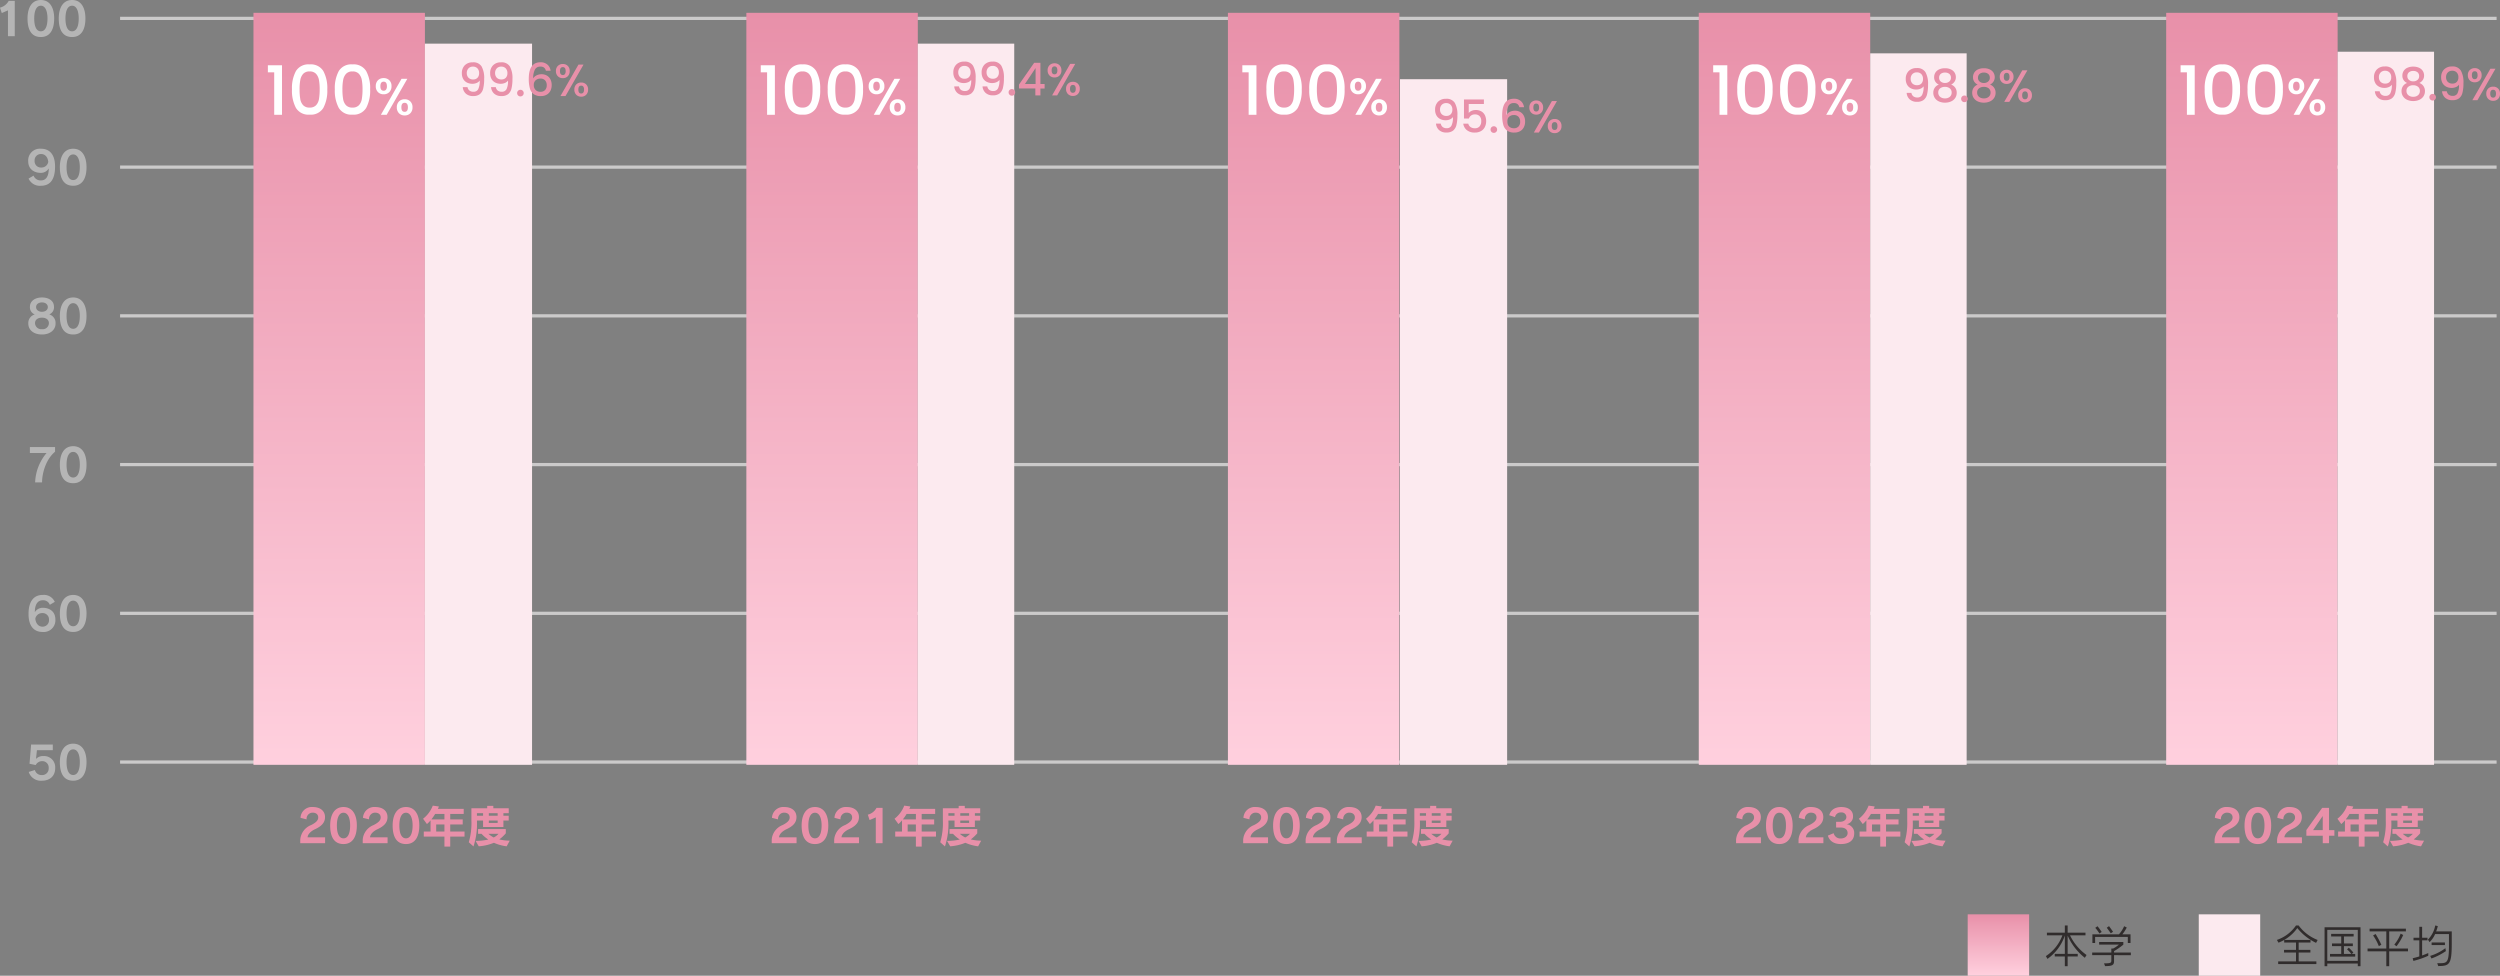
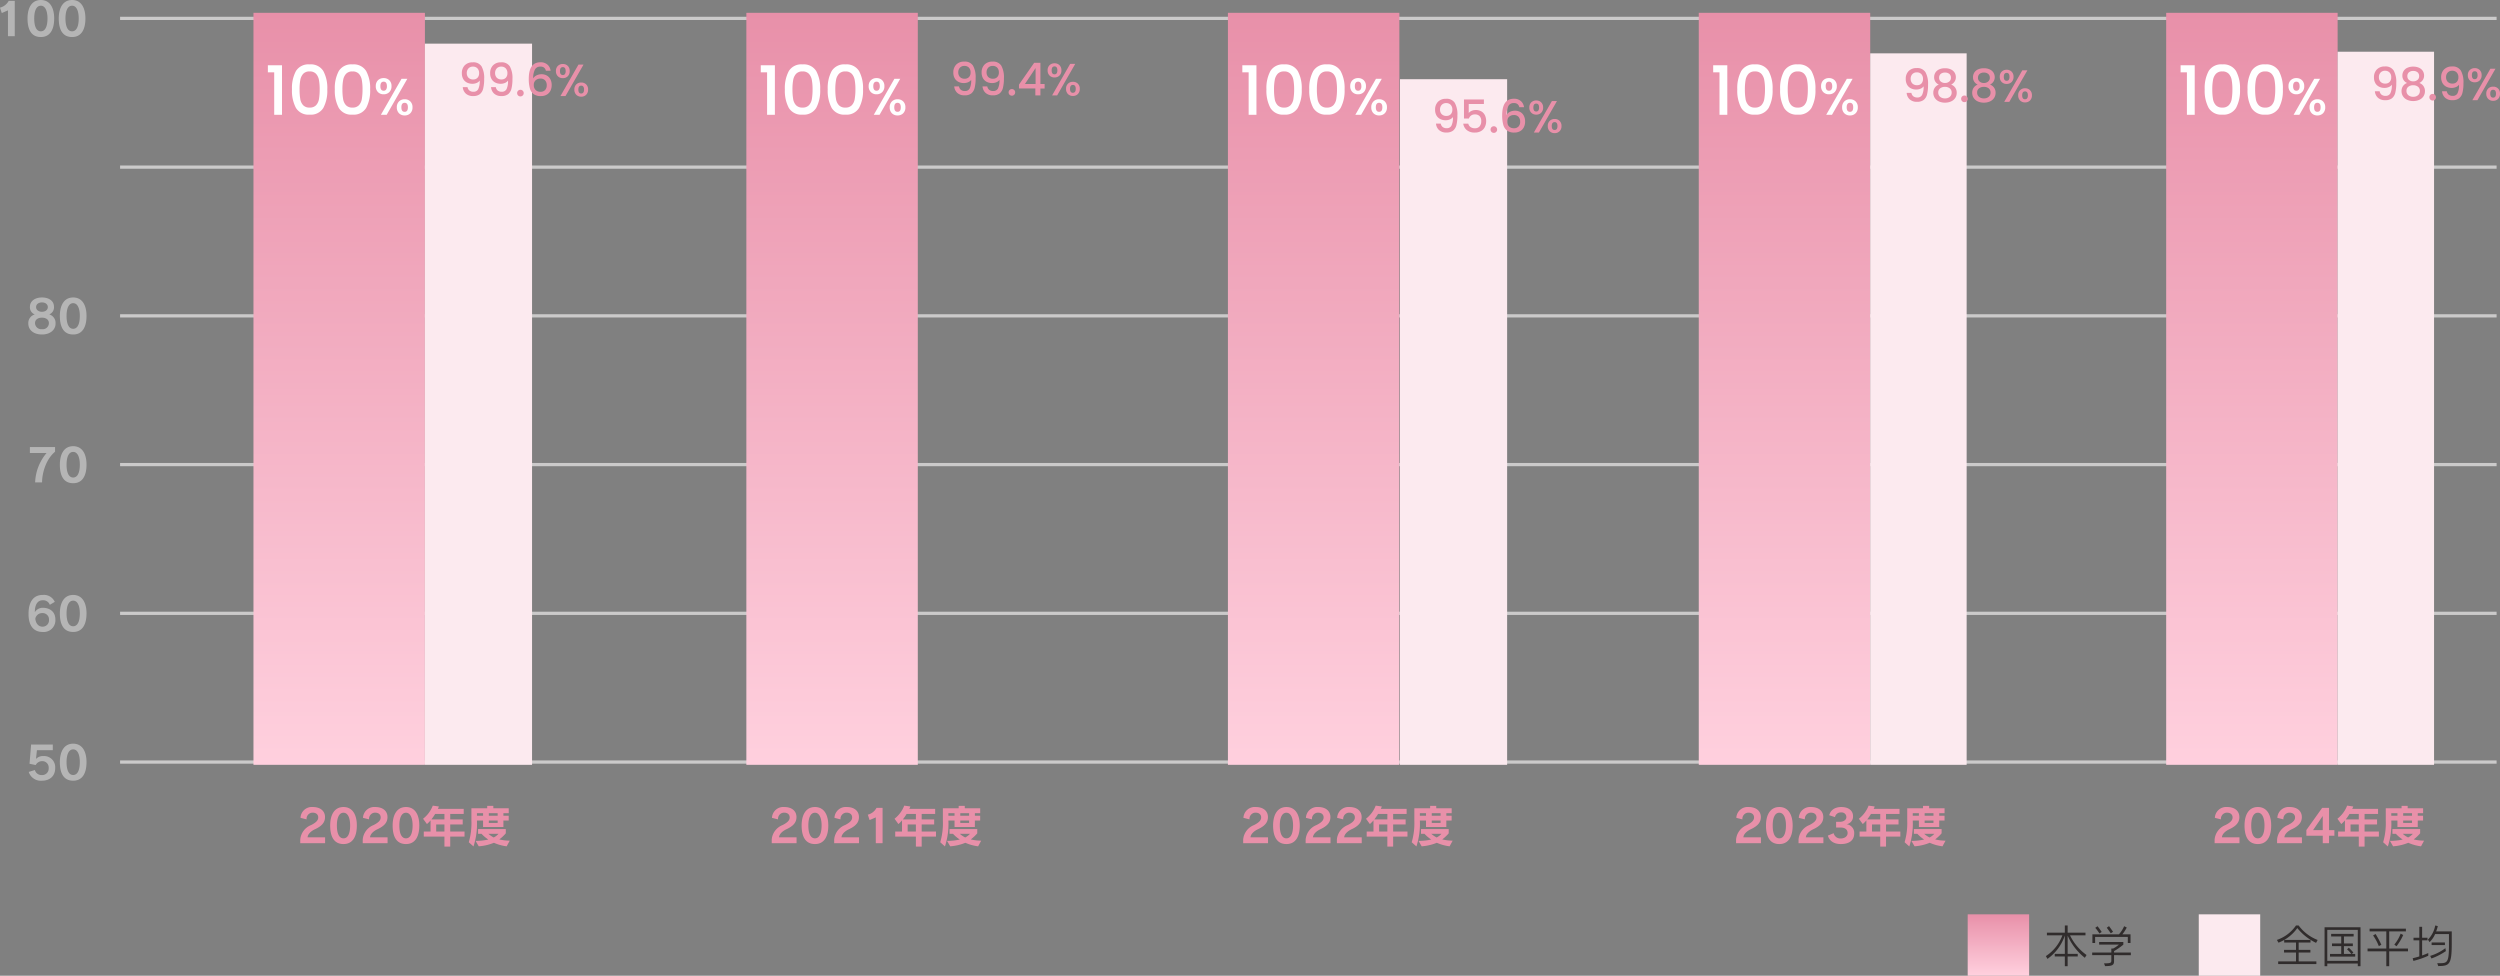
<svg xmlns="http://www.w3.org/2000/svg" width="773.192" height="301.78" viewBox="0 0 773.192 301.78">
  <rect x="0" y="0" width="773.192" height="301.78" fill="#808080" stroke="none" />
  <defs>
    <linearGradient id="linear-gradient" x1="0.5" x2="0.5" y2="1" gradientUnits="objectBoundingBox">
      <stop offset="0" stop-color="#e890a9" />
      <stop offset="1" stop-color="#ffd0de" />
    </linearGradient>
  </defs>
  <g id="グループ_8561" data-name="グループ 8561" transform="translate(-314.862 -3563.837)">
    <path id="パス_11804" data-name="パス 11804" d="M13.3-2.422a15.82,15.82,0,0,1-5.124-6.09h4.788v-.812H7.448V-11.55H6.58v2.226H1.036v.812H5.824A12.909,12.909,0,0,1,.714-2.086l.49.868A14.448,14.448,0,0,0,6.58-8.456v5.684H3.458v.812H6.58V1.05h.868V-1.96H10.57v-.812H7.448v-5.67a17.639,17.639,0,0,0,5.32,6.888ZM21.49-9.6s-.35-.518-1.246-1.75l-.7.5c.9,1.19,1.246,1.722,1.246,1.722Zm-3.514.056a19.79,19.79,0,0,0-1.288-1.778l-.7.5a12.905,12.905,0,0,1,1.288,1.75Zm8.918,3.416V-8.82h-2.52a12.456,12.456,0,0,0,1.358-2.1l-.812-.406a9.446,9.446,0,0,1-1.6,2.506H15.106v2.688h.84V-8.008H26.054v1.876Zm.1,3.766v-.812H21.8v-.448a20.216,20.216,0,0,0,2.87-2V-6.44h-7.49v.812h6.1a8.022,8.022,0,0,1-1.75,1.2h-.574v1.246H15.036v.812h5.922v1.54c0,.826-.1.994-2.254.994l.322.854c2.212,0,2.772-.322,2.772-1.5v-1.89Z" transform="translate(946.889 3861.617)" fill="#302c2c" />
    <path id="パス_11802" data-name="パス 11802" d="M8.806,0V-1.806H3.388C3.416-2.758,4.4-3.724,5.7-4.326c2.226-1.036,3.08-2.2,3.08-3.752,0-1.806-1.358-3.108-3.78-3.108A3.5,3.5,0,0,0,1.2-7.84l1.876.476A1.9,1.9,0,0,1,4.9-9.45c1.148,0,1.778.588,1.778,1.5,0,.8-.56,1.526-2.226,2.352A5.3,5.3,0,0,0,1.12-1.134V0ZM18.62-5.474c0-3.276-1.288-5.712-4.13-5.712s-4.116,2.478-4.116,5.712c0,3.57,1.26,5.74,4.116,5.74S18.62-2.044,18.62-5.474Zm-2.072,0c0,2.464-.7,3.976-2.058,3.976S12.446-3.01,12.446-5.474c0-2.352.672-3.948,2.044-3.948S16.548-7.784,16.548-5.474ZM28.126,0V-1.806H22.708c.028-.952,1.008-1.918,2.31-2.52,2.226-1.036,3.08-2.2,3.08-3.752,0-1.806-1.358-3.108-3.78-3.108A3.5,3.5,0,0,0,20.524-7.84l1.876.476A1.9,1.9,0,0,1,24.22-9.45c1.148,0,1.778.588,1.778,1.5,0,.8-.56,1.526-2.226,2.352A5.3,5.3,0,0,0,20.44-1.134V0ZM37.94-5.474c0-3.276-1.288-5.712-4.13-5.712s-4.116,2.478-4.116,5.712c0,3.57,1.26,5.74,4.116,5.74S37.94-2.044,37.94-5.474Zm-2.072,0c0,2.464-.7,3.976-2.058,3.976S31.766-3.01,31.766-5.474c0-2.352.672-3.948,2.044-3.948S35.868-7.784,35.868-5.474Zm16.058,3.43V-3.612H47.5V-5.8h3.864V-7.364H47.5V-9.058h4.172v-1.568H43.68A4.822,4.822,0,0,0,44-11.354l-1.89-.266A9.379,9.379,0,0,1,39.1-7.56l1.2,1.638a8.6,8.6,0,0,0,1.12-1.134v3.444h-2.1v1.568H45.71V1.05H47.5V-2.044ZM45.71-7.364H41.678A13.954,13.954,0,0,0,42.84-9.058h2.87Zm0,3.752H43.162V-5.8H45.71ZM65.6-9.268v-1.54H60.83v-.742H58.94v.742H54.054V-7a20.926,20.926,0,0,1-.812,6.706l1.456,1.3a22.51,22.51,0,0,0,1.064-8.022h1.9V-5h6.286V-7.014H65.59v-1.47H63.952v-.784Zm.308,8.484a13.412,13.412,0,0,1-3.22-.392,12.483,12.483,0,0,0,2-1.876V-4.368H56.112V-2.9H57.19a10.825,10.825,0,0,0,2.1,1.764,17.3,17.3,0,0,1-3.948.42l.98,1.68a15.226,15.226,0,0,0,4.69-1.092A13.9,13.9,0,0,0,64.96.966Zm-3.738-7.7h-2.73v-.784h2.73Zm-4.508,0h-1.9v-.784h1.9Zm4.508,2.226h-2.73v-.756h2.73ZM62.44-2.9a5.407,5.407,0,0,1-1.47,1.134A7.667,7.667,0,0,1,59.3-2.9Z" transform="translate(406.604 3824.617)" fill="#e890a9" />
    <g id="グループ_8449" data-name="グループ 8449" transform="translate(323 3793.023)">
      <rect id="長方形_17844" data-name="長方形 17844" width="735" height="1" transform="translate(29 6)" fill="#cbcaca" />
      <path id="パス_11810" data-name="パス 11810" d="M8.932-3.626A3.453,3.453,0,0,0,5.208-7.35a2.834,2.834,0,0,0-2.184.868L3-6.5l.28-2.674H8.19v-1.75H1.484L.994-4.97l1.918.392a2.206,2.206,0,0,1,1.946-1.2A1.963,1.963,0,0,1,6.916-3.626,2.009,2.009,0,0,1,4.858-1.47,2.145,2.145,0,0,1,2.646-3.038l-1.9.588A3.92,3.92,0,0,0,4.844.266C7.182.266,8.932-1.092,8.932-3.626ZM18.62-5.474c0-3.276-1.288-5.712-4.13-5.712s-4.116,2.478-4.116,5.712c0,3.57,1.26,5.74,4.116,5.74S18.62-2.044,18.62-5.474Zm-2.072,0c0,2.464-.7,3.976-2.058,3.976S12.446-3.01,12.446-5.474c0-2.352.672-3.948,2.044-3.948S16.548-7.784,16.548-5.474Z" transform="translate(0 12)" fill="#b5b5b5" />
    </g>
    <g id="グループ_8448" data-name="グループ 8448" transform="translate(323 3747.023)">
      <rect id="長方形_17845" data-name="長方形 17845" width="735" height="1" transform="translate(29 6)" fill="#cbcaca" />
      <path id="パス_11809" data-name="パス 11809" d="M8.988-3.612c0-2.506-1.89-3.6-3.878-3.6A2.877,2.877,0,0,0,2.632-5.852C2.632-8.5,3.71-9.534,5.04-9.534a2.159,2.159,0,0,1,2.226,1.4l1.54-.91a3.683,3.683,0,0,0-3.752-2.142C2.52-11.186.686-9.478.686-5.278.686-1.4,2.492.266,5.012.266A3.624,3.624,0,0,0,8.988-3.612Zm-1.974.126A1.969,1.969,0,0,1,4.97-1.372c-1.12,0-2.044-.9-2.184-2.492a2.143,2.143,0,0,1,2.17-1.708A1.952,1.952,0,0,1,7.014-3.486ZM18.62-5.474c0-3.276-1.288-5.712-4.13-5.712s-4.116,2.478-4.116,5.712c0,3.57,1.26,5.74,4.116,5.74S18.62-2.044,18.62-5.474Zm-2.072,0c0,2.464-.7,3.976-2.058,3.976S12.446-3.01,12.446-5.474c0-2.352.672-3.948,2.044-3.948S16.548-7.784,16.548-5.474Z" transform="translate(0 12)" fill="#b5b5b5" />
    </g>
    <g id="グループ_8447" data-name="グループ 8447" transform="translate(323 3701.023)">
      <rect id="長方形_17846" data-name="長方形 17846" width="735" height="1" transform="translate(29 6)" fill="#cbcaca" />
      <path id="パス_11808" data-name="パス 11808" d="M8.89-9.478V-10.92H1.106v1.834H6.272A14.856,14.856,0,0,0,2.73.014H4.872C4.886-3.052,6.146-7.2,8.89-9.478Zm9.73,4c0-3.276-1.288-5.712-4.13-5.712s-4.116,2.478-4.116,5.712c0,3.57,1.26,5.74,4.116,5.74S18.62-2.044,18.62-5.474Zm-2.072,0c0,2.464-.7,3.976-2.058,3.976S12.446-3.01,12.446-5.474c0-2.352.672-3.948,2.044-3.948S16.548-7.784,16.548-5.474Z" transform="translate(0 12)" fill="#b5b5b5" />
    </g>
    <g id="グループ_8446" data-name="グループ 8446" transform="translate(323 3655.023)">
      <rect id="長方形_17847" data-name="長方形 17847" width="735" height="1" transform="translate(29 6)" fill="#cbcaca" />
      <path id="パス_11807" data-name="パス 11807" d="M9.044-3.108A2.752,2.752,0,0,0,7.1-5.95,2.341,2.341,0,0,0,8.554-8.344c0-1.764-1.54-2.842-3.724-2.842-2.128,0-3.71,1.12-3.71,2.842a2.35,2.35,0,0,0,1.5,2.408,2.746,2.746,0,0,0-2,2.828C.616-1.134,2.282.266,4.83.266,7.42.266,9.044-1.2,9.044-3.108ZM6.65-8.2c0,.868-.77,1.442-1.82,1.442-1.022,0-1.806-.574-1.806-1.442,0-.91.784-1.456,1.806-1.456C5.894-9.66,6.65-9.086,6.65-8.2Zm.336,4.97A1.917,1.917,0,0,1,4.844-1.372,1.953,1.953,0,0,1,2.688-3.234c0-1.036.854-1.708,2.156-1.708S6.986-4.27,6.986-3.234ZM18.62-5.474c0-3.276-1.288-5.712-4.13-5.712s-4.116,2.478-4.116,5.712c0,3.57,1.26,5.74,4.116,5.74S18.62-2.044,18.62-5.474Zm-2.072,0c0,2.464-.7,3.976-2.058,3.976S12.446-3.01,12.446-5.474c0-2.352.672-3.948,2.044-3.948S16.548-7.784,16.548-5.474Z" transform="translate(0 12)" fill="#b5b5b5" />
    </g>
    <g id="グループ_8445" data-name="グループ 8445" transform="translate(323 3609.023)">
      <rect id="長方形_17848" data-name="長方形 17848" width="735" height="1" transform="translate(29 6)" fill="#cbcaca" />
-       <path id="パス_11806" data-name="パス 11806" d="M8.89-5.67c0-3.878-1.806-5.516-4.326-5.516A3.624,3.624,0,0,0,.588-7.308c0,2.492,1.89,3.584,3.878,3.584A2.816,2.816,0,0,0,6.944-5.1c0,2.632-.966,3.71-2.408,3.71A2.314,2.314,0,0,1,2.24-2.87L.7-1.96A3.8,3.8,0,0,0,4.522.266C7.168.266,8.89-1.386,8.89-5.67ZM6.79-7.084A2.129,2.129,0,0,1,4.62-5.376,1.944,1.944,0,0,1,2.562-7.434,1.956,1.956,0,0,1,4.606-9.548C5.726-9.548,6.65-8.68,6.79-7.084Zm11.83,1.61c0-3.276-1.288-5.712-4.13-5.712s-4.116,2.478-4.116,5.712c0,3.57,1.26,5.74,4.116,5.74S18.62-2.044,18.62-5.474Zm-2.072,0c0,2.464-.7,3.976-2.058,3.976S12.446-3.01,12.446-5.474c0-2.352.672-3.948,2.044-3.948S16.548-7.784,16.548-5.474Z" transform="translate(0 12)" fill="#b5b5b5" />
    </g>
    <g id="グループ_8444" data-name="グループ 8444" transform="translate(313 3563.023)">
      <rect id="長方形_17849" data-name="長方形 17849" width="735" height="1" transform="translate(39 6)" fill="#cbcaca" />
      <path id="パス_11805" data-name="パス 11805" d="M6.426,0V-10.92H4.55a4.194,4.194,0,0,1-2.688,2.1l.546,1.666L4.326-7.98V0ZM18.62-5.474c0-3.276-1.288-5.712-4.13-5.712s-4.116,2.478-4.116,5.712c0,3.57,1.26,5.74,4.116,5.74S18.62-2.044,18.62-5.474Zm-2.072,0c0,2.464-.7,3.976-2.058,3.976S12.446-3.01,12.446-5.474c0-2.352.672-3.948,2.044-3.948S16.548-7.784,16.548-5.474Zm11.732,0c0-3.276-1.288-5.712-4.13-5.712s-4.116,2.478-4.116,5.712c0,3.57,1.26,5.74,4.116,5.74S28.28-2.044,28.28-5.474Zm-2.072,0c0,2.464-.7,3.976-2.058,3.976S22.106-3.01,22.106-5.474c0-2.352.672-3.948,2.044-3.948S26.208-7.784,26.208-5.474Z" transform="translate(0 12)" fill="#b5b5b5" />
    </g>
    <path id="パス_11801" data-name="パス 11801" d="M8.806,0V-1.806H3.388C3.416-2.758,4.4-3.724,5.7-4.326c2.226-1.036,3.08-2.2,3.08-3.752,0-1.806-1.358-3.108-3.78-3.108A3.5,3.5,0,0,0,1.2-7.84l1.876.476A1.9,1.9,0,0,1,4.9-9.45c1.148,0,1.778.588,1.778,1.5,0,.8-.56,1.526-2.226,2.352A5.3,5.3,0,0,0,1.12-1.134V0ZM18.62-5.474c0-3.276-1.288-5.712-4.13-5.712s-4.116,2.478-4.116,5.712c0,3.57,1.26,5.74,4.116,5.74S18.62-2.044,18.62-5.474Zm-2.072,0c0,2.464-.7,3.976-2.058,3.976S12.446-3.01,12.446-5.474c0-2.352.672-3.948,2.044-3.948S16.548-7.784,16.548-5.474ZM28.126,0V-1.806H22.708c.028-.952,1.008-1.918,2.31-2.52,2.226-1.036,3.08-2.2,3.08-3.752,0-1.806-1.358-3.108-3.78-3.108A3.5,3.5,0,0,0,20.524-7.84l1.876.476A1.9,1.9,0,0,1,24.22-9.45c1.148,0,1.778.588,1.778,1.5,0,.8-.56,1.526-2.226,2.352A5.3,5.3,0,0,0,20.44-1.134V0Zm7.28,0V-10.92H33.53a4.194,4.194,0,0,1-2.688,2.1l.546,1.666,1.918-.826V0Zm16.52-2.044V-3.612H47.5V-5.8h3.864V-7.364H47.5V-9.058h4.172v-1.568H43.68A4.822,4.822,0,0,0,44-11.354l-1.89-.266A9.379,9.379,0,0,1,39.1-7.56l1.2,1.638a8.6,8.6,0,0,0,1.12-1.134v3.444h-2.1v1.568H45.71V1.05H47.5V-2.044ZM45.71-7.364H41.678A13.954,13.954,0,0,0,42.84-9.058h2.87Zm0,3.752H43.162V-5.8H45.71ZM65.6-9.268v-1.54H60.83v-.742H58.94v.742H54.054V-7a20.926,20.926,0,0,1-.812,6.706l1.456,1.3a22.51,22.51,0,0,0,1.064-8.022h1.9V-5h6.286V-7.014H65.59v-1.47H63.952v-.784Zm.308,8.484a13.412,13.412,0,0,1-3.22-.392,12.483,12.483,0,0,0,2-1.876V-4.368H56.112V-2.9H57.19a10.825,10.825,0,0,0,2.1,1.764,17.3,17.3,0,0,1-3.948.42l.98,1.68a15.226,15.226,0,0,0,4.69-1.092A13.9,13.9,0,0,0,64.96.966Zm-3.738-7.7h-2.73v-.784h2.73Zm-4.508,0h-1.9v-.784h1.9Zm4.508,2.226h-2.73v-.756h2.73ZM62.44-2.9a5.407,5.407,0,0,1-1.47,1.134A7.667,7.667,0,0,1,59.3-2.9Z" transform="translate(552.416 3824.617)" fill="#e890a9" />
    <path id="パス_11800" data-name="パス 11800" d="M8.806,0V-1.806H3.388C3.416-2.758,4.4-3.724,5.7-4.326c2.226-1.036,3.08-2.2,3.08-3.752,0-1.806-1.358-3.108-3.78-3.108A3.5,3.5,0,0,0,1.2-7.84l1.876.476A1.9,1.9,0,0,1,4.9-9.45c1.148,0,1.778.588,1.778,1.5,0,.8-.56,1.526-2.226,2.352A5.3,5.3,0,0,0,1.12-1.134V0ZM18.62-5.474c0-3.276-1.288-5.712-4.13-5.712s-4.116,2.478-4.116,5.712c0,3.57,1.26,5.74,4.116,5.74S18.62-2.044,18.62-5.474Zm-2.072,0c0,2.464-.7,3.976-2.058,3.976S12.446-3.01,12.446-5.474c0-2.352.672-3.948,2.044-3.948S16.548-7.784,16.548-5.474ZM28.126,0V-1.806H22.708c.028-.952,1.008-1.918,2.31-2.52,2.226-1.036,3.08-2.2,3.08-3.752,0-1.806-1.358-3.108-3.78-3.108A3.5,3.5,0,0,0,20.524-7.84l1.876.476A1.9,1.9,0,0,1,24.22-9.45c1.148,0,1.778.588,1.778,1.5,0,.8-.56,1.526-2.226,2.352A5.3,5.3,0,0,0,20.44-1.134V0Zm9.66,0V-1.806H32.368c.028-.952,1.008-1.918,2.31-2.52,2.226-1.036,3.08-2.2,3.08-3.752,0-1.806-1.358-3.108-3.78-3.108A3.5,3.5,0,0,0,30.184-7.84l1.876.476A1.9,1.9,0,0,1,33.88-9.45c1.148,0,1.778.588,1.778,1.5,0,.8-.56,1.526-2.226,2.352A5.3,5.3,0,0,0,30.1-1.134V0Zm14.14-2.044V-3.612H47.5V-5.8h3.864V-7.364H47.5V-9.058h4.172v-1.568H43.68A4.822,4.822,0,0,0,44-11.354l-1.89-.266A9.379,9.379,0,0,1,39.1-7.56l1.2,1.638a8.6,8.6,0,0,0,1.12-1.134v3.444h-2.1v1.568H45.71V1.05H47.5V-2.044ZM45.71-7.364H41.678A13.954,13.954,0,0,0,42.84-9.058h2.87Zm0,3.752H43.162V-5.8H45.71ZM65.6-9.268v-1.54H60.83v-.742H58.94v.742H54.054V-7a20.926,20.926,0,0,1-.812,6.706l1.456,1.3a22.51,22.51,0,0,0,1.064-8.022h1.9V-5h6.286V-7.014H65.59v-1.47H63.952v-.784Zm.308,8.484a13.412,13.412,0,0,1-3.22-.392,12.483,12.483,0,0,0,2-1.876V-4.368H56.112V-2.9H57.19a10.825,10.825,0,0,0,2.1,1.764,17.3,17.3,0,0,1-3.948.42l.98,1.68a15.226,15.226,0,0,0,4.69-1.092A13.9,13.9,0,0,0,64.96.966Zm-3.738-7.7h-2.73v-.784h2.73Zm-4.508,0h-1.9v-.784h1.9Zm4.508,2.226h-2.73v-.756h2.73ZM62.44-2.9a5.407,5.407,0,0,1-1.47,1.134A7.667,7.667,0,0,1,59.3-2.9Z" transform="translate(698.229 3824.617)" fill="#e890a9" />
    <path id="パス_11799" data-name="パス 11799" d="M8.806,0V-1.806H3.388C3.416-2.758,4.4-3.724,5.7-4.326c2.226-1.036,3.08-2.2,3.08-3.752,0-1.806-1.358-3.108-3.78-3.108A3.5,3.5,0,0,0,1.2-7.84l1.876.476A1.9,1.9,0,0,1,4.9-9.45c1.148,0,1.778.588,1.778,1.5,0,.8-.56,1.526-2.226,2.352A5.3,5.3,0,0,0,1.12-1.134V0ZM18.62-5.474c0-3.276-1.288-5.712-4.13-5.712s-4.116,2.478-4.116,5.712c0,3.57,1.26,5.74,4.116,5.74S18.62-2.044,18.62-5.474Zm-2.072,0c0,2.464-.7,3.976-2.058,3.976S12.446-3.01,12.446-5.474c0-2.352.672-3.948,2.044-3.948S16.548-7.784,16.548-5.474ZM28.126,0V-1.806H22.708c.028-.952,1.008-1.918,2.31-2.52,2.226-1.036,3.08-2.2,3.08-3.752,0-1.806-1.358-3.108-3.78-3.108A3.5,3.5,0,0,0,20.524-7.84l1.876.476A1.9,1.9,0,0,1,24.22-9.45c1.148,0,1.778.588,1.778,1.5,0,.8-.56,1.526-2.226,2.352A5.3,5.3,0,0,0,20.44-1.134V0ZM37.66-3.038a2.716,2.716,0,0,0-2.366-2.828,2.419,2.419,0,0,0,2-2.506c0-1.68-1.372-2.814-3.612-2.814s-3.43,1.176-3.738,2.548l1.778.574a1.76,1.76,0,0,1,1.89-1.442,1.438,1.438,0,0,1,1.624,1.414c0,.9-.9,1.484-2,1.484H32.06v1.764h1.372c1.428,0,2.184.658,2.184,1.736,0,1.008-.98,1.652-2.128,1.652A2.128,2.128,0,0,1,31.3-3.094l-1.792.742c.462,1.6,1.806,2.618,4,2.618C36.288.266,37.66-1.008,37.66-3.038Zm14.266.994V-3.612H47.5V-5.8h3.864V-7.364H47.5V-9.058h4.172v-1.568H43.68A4.822,4.822,0,0,0,44-11.354l-1.89-.266A9.379,9.379,0,0,1,39.1-7.56l1.2,1.638a8.6,8.6,0,0,0,1.12-1.134v3.444h-2.1v1.568H45.71V1.05H47.5V-2.044ZM45.71-7.364H41.678A13.954,13.954,0,0,0,42.84-9.058h2.87Zm0,3.752H43.162V-5.8H45.71ZM65.6-9.268v-1.54H60.83v-.742H58.94v.742H54.054V-7a20.926,20.926,0,0,1-.812,6.706l1.456,1.3a22.51,22.51,0,0,0,1.064-8.022h1.9V-5h6.286V-7.014H65.59v-1.47H63.952v-.784Zm.308,8.484a13.412,13.412,0,0,1-3.22-.392,12.483,12.483,0,0,0,2-1.876V-4.368H56.112V-2.9H57.19a10.825,10.825,0,0,0,2.1,1.764,17.3,17.3,0,0,1-3.948.42l.98,1.68a15.226,15.226,0,0,0,4.69-1.092A13.9,13.9,0,0,0,64.96.966Zm-3.738-7.7h-2.73v-.784h2.73Zm-4.508,0h-1.9v-.784h1.9Zm4.508,2.226h-2.73v-.756h2.73ZM62.44-2.9a5.407,5.407,0,0,1-1.47,1.134A7.667,7.667,0,0,1,59.3-2.9Z" transform="translate(850.669 3824.617)" fill="#e890a9" />
    <path id="パス_11798" data-name="パス 11798" d="M8.806,0V-1.806H3.388C3.416-2.758,4.4-3.724,5.7-4.326c2.226-1.036,3.08-2.2,3.08-3.752,0-1.806-1.358-3.108-3.78-3.108A3.5,3.5,0,0,0,1.2-7.84l1.876.476A1.9,1.9,0,0,1,4.9-9.45c1.148,0,1.778.588,1.778,1.5,0,.8-.56,1.526-2.226,2.352A5.3,5.3,0,0,0,1.12-1.134V0ZM18.62-5.474c0-3.276-1.288-5.712-4.13-5.712s-4.116,2.478-4.116,5.712c0,3.57,1.26,5.74,4.116,5.74S18.62-2.044,18.62-5.474Zm-2.072,0c0,2.464-.7,3.976-2.058,3.976S12.446-3.01,12.446-5.474c0-2.352.672-3.948,2.044-3.948S16.548-7.784,16.548-5.474ZM28.126,0V-1.806H22.708c.028-.952,1.008-1.918,2.31-2.52,2.226-1.036,3.08-2.2,3.08-3.752,0-1.806-1.358-3.108-3.78-3.108A3.5,3.5,0,0,0,20.524-7.84l1.876.476A1.9,1.9,0,0,1,24.22-9.45c1.148,0,1.778.588,1.778,1.5,0,.8-.56,1.526-2.226,2.352A5.3,5.3,0,0,0,20.44-1.134V0ZM38.164-2.3V-4.032H36.512V-10.92H34.384L29.5-4.074V-2.3h5.068V0h1.946V-2.3Zm-3.6-1.736h-3l3-4.382Zm17.36,1.988V-3.612H47.5V-5.8h3.864V-7.364H47.5V-9.058h4.172v-1.568H43.68A4.822,4.822,0,0,0,44-11.354l-1.89-.266A9.379,9.379,0,0,1,39.1-7.56l1.2,1.638a8.6,8.6,0,0,0,1.12-1.134v3.444h-2.1v1.568H45.71V1.05H47.5V-2.044ZM45.71-7.364H41.678A13.954,13.954,0,0,0,42.84-9.058h2.87Zm0,3.752H43.162V-5.8H45.71ZM65.6-9.268v-1.54H60.83v-.742H58.94v.742H54.054V-7a20.926,20.926,0,0,1-.812,6.706l1.456,1.3a22.51,22.51,0,0,0,1.064-8.022h1.9V-5h6.286V-7.014H65.59v-1.47H63.952v-.784Zm.308,8.484a13.412,13.412,0,0,1-3.22-.392,12.483,12.483,0,0,0,2-1.876V-4.368H56.112V-2.9H57.19a10.825,10.825,0,0,0,2.1,1.764,17.3,17.3,0,0,1-3.948.42l.98,1.68a15.226,15.226,0,0,0,4.69-1.092A13.9,13.9,0,0,0,64.96.966Zm-3.738-7.7h-2.73v-.784h2.73Zm-4.508,0h-1.9v-.784h1.9Zm4.508,2.226h-2.73v-.756h2.73ZM62.44-2.9a5.407,5.407,0,0,1-1.47,1.134A7.667,7.667,0,0,1,59.3-2.9Z" transform="translate(998.669 3824.617)" fill="#e890a9" />
    <path id="パス_11803" data-name="パス 11803" d="M13.3-7.07a13.318,13.318,0,0,1-5.88-4.48H6.608A11.755,11.755,0,0,1,.7-7.084l.49.854a12.821,12.821,0,0,0,5.824-4.522,16.571,16.571,0,0,0,5.8,4.578ZM12.908.378V-.434H7.434V-3.192H11.06V-4H7.434V-6.272H11.1v-.812H2.954v.812H6.608V-4h-3.7v.812h3.7V-.434H1.092V.378Zm13.65.672V-11H15.442V1.05h.84V.21h9.436v.84ZM25.718-.6H16.282v-9.59h9.436Zm-.8-1.33v-.812H23.856l.5-.448s-.56-.658-1.414-1.5l-.546.518a12.059,12.059,0,0,1,1.344,1.428h-2.31V-5.166h2.758v-.812H21.434v-2.17h3V-8.96H17.472v.812h3.122v2.17H17.738v.812h2.856v2.422H17.122v.812ZM39.76-8.6l-.784-.434a11.761,11.761,0,0,1-1.96,3.388l.672.518A16.1,16.1,0,0,0,39.76-8.6ZM33-5.586A27.392,27.392,0,0,0,31.22-8.918l-.77.462a15.569,15.569,0,0,1,1.778,3.3Zm8.246,2.03V-4.41h-5.81V-9.716H40.6v-.854H29.372v.854h5.166V-4.41h-5.8v.854h5.8V1.05h.9V-3.556ZM52.668-5.488V-6.3H48.552v.812Zm-5.152,3.3v-.84s-.784.35-1.9.756v-4.69h1.666V-7.77H45.612v-3.374h-.868V-7.77H42.952v.812h1.792v4.97a20.345,20.345,0,0,1-2.044.56l.21.84A27.183,27.183,0,0,0,47.516-2.184Zm7.266-3.99V-9.73h-4.83a11.465,11.465,0,0,0,.518-1.624l-.8-.2a8.555,8.555,0,0,1-2.254,4.382l.5.77A7.635,7.635,0,0,0,49.63-8.89h4.284v3.528c0,5.194-.546,5.474-2.744,5.474h-.882L50.6.994C54.124.994,54.782.5,54.782-6.174Zm-1.82,2.548-.154-.91a14.97,14.97,0,0,1-4.7,2.394l.392.8A19.489,19.489,0,0,0,52.962-3.626Z" transform="translate(1018.354 3861.617)" fill="#302c2c" />
    <rect id="長方形_17862" data-name="長方形 17862" width="53.023" height="232.577" transform="translate(984.813 3567.802)" fill="url(#linear-gradient)" />
    <rect id="長方形_17864" data-name="長方形 17864" width="29.825" height="220.543" transform="translate(1037.835 3579.835)" fill="#fceaef" />
    <rect id="長方形_17865" data-name="長方形 17865" width="53.023" height="232.577" transform="translate(393.253 3567.802)" fill="url(#linear-gradient)" />
    <rect id="長方形_17867" data-name="長方形 17867" width="33.139" height="223.043" transform="translate(446.275 3577.335)" fill="#fceaef" />
    <rect id="長方形_17868" data-name="長方形 17868" width="53.023" height="232.577" transform="translate(545.693 3567.802)" fill="url(#linear-gradient)" />
-     <rect id="長方形_17869" data-name="長方形 17869" width="29.825" height="223.043" transform="translate(598.716 3577.335)" fill="#fceaef" />
    <rect id="長方形_17870" data-name="長方形 17870" width="53.023" height="232.577" transform="translate(694.628 3567.802)" fill="url(#linear-gradient)" />
    <rect id="長方形_17871" data-name="長方形 17871" width="33.139" height="212.043" transform="translate(747.843 3588.335)" fill="#fceaef" />
    <rect id="長方形_17872" data-name="長方形 17872" width="19" height="19" transform="translate(923.424 3846.617)" fill="url(#linear-gradient)" />
    <rect id="長方形_17873" data-name="長方形 17873" width="19" height="19" transform="translate(994.889 3846.617)" fill="#fceaef" />
    <path id="パス_11797" data-name="パス 11797" d="M2.828-2.772a1.728,1.728,0,0,0,.6,1.064,1.96,1.96,0,0,0,1.246.364,1.567,1.567,0,0,0,1.456-.784A5.609,5.609,0,0,0,6.594-4.8a2.155,2.155,0,0,1-.945.735,3.345,3.345,0,0,1-1.323.259,3.642,3.642,0,0,1-1.652-.371A2.753,2.753,0,0,1,1.5-5.285,3.5,3.5,0,0,1,1.078-7.07a3.349,3.349,0,0,1,.9-2.457,3.329,3.329,0,0,1,2.485-.917A2.96,2.96,0,0,1,7.175-9.177a7.389,7.389,0,0,1,.8,3.885,11.954,11.954,0,0,1-.3,2.954A3.149,3.149,0,0,1,6.636-.6a3.233,3.233,0,0,1-2.058.588A3.191,3.191,0,0,1,2.268-.8a2.988,2.988,0,0,1-.91-1.974Zm1.778-2.38a1.709,1.709,0,0,0,1.323-.525A1.977,1.977,0,0,0,6.412-7.07,2.1,2.1,0,0,0,5.9-8.575a1.828,1.828,0,0,0-1.393-.539,1.8,1.8,0,0,0-1.393.553A2.05,2.05,0,0,0,2.6-7.112a2.025,2.025,0,0,0,.5,1.407A1.922,1.922,0,0,0,4.606-5.152Zm6.706-.182a2.41,2.41,0,0,1-1.456-2.3,2.643,2.643,0,0,1,.378-1.386,2.627,2.627,0,0,1,1.134-1,4.167,4.167,0,0,1,1.848-.371,4.178,4.178,0,0,1,1.841.371,2.62,2.62,0,0,1,1.141,1,2.643,2.643,0,0,1,.378,1.386,2.418,2.418,0,0,1-.4,1.379,2.651,2.651,0,0,1-1.057.917,2.576,2.576,0,0,1,1.26.959,2.667,2.667,0,0,1,.462,1.561A2.856,2.856,0,0,1,16.38-1.2,2.994,2.994,0,0,1,15.092-.126a4.46,4.46,0,0,1-1.876.378,4.413,4.413,0,0,1-1.869-.378A3,3,0,0,1,10.066-1.2,2.856,2.856,0,0,1,9.6-2.814a2.659,2.659,0,0,1,.462-1.568A2.6,2.6,0,0,1,11.312-5.334Zm3.738-2.1a1.5,1.5,0,0,0-.49-1.2,2,2,0,0,0-1.344-.42,1.976,1.976,0,0,0-1.33.42A1.516,1.516,0,0,0,11.4-7.42a1.437,1.437,0,0,0,.511,1.141,1.932,1.932,0,0,0,1.309.441,1.94,1.94,0,0,0,1.316-.448A1.449,1.449,0,0,0,15.05-7.434Zm-1.834,2.8a2.37,2.37,0,0,0-1.5.455A1.564,1.564,0,0,0,11.13-2.87a1.65,1.65,0,0,0,.56,1.3,2.217,2.217,0,0,0,1.526.5,2.15,2.15,0,0,0,1.505-.5,1.665,1.665,0,0,0,.553-1.288,1.585,1.585,0,0,0-.567-1.3A2.287,2.287,0,0,0,13.216-4.634ZM19.236.1A.989.989,0,0,1,18.508-.2a.989.989,0,0,1-.294-.728.989.989,0,0,1,.294-.728.989.989,0,0,1,.728-.294.972.972,0,0,1,.714.294.989.989,0,0,1,.294.728A.989.989,0,0,1,19.95-.2.972.972,0,0,1,19.236.1ZM23.6-2.772a1.728,1.728,0,0,0,.6,1.064,1.96,1.96,0,0,0,1.246.364,1.567,1.567,0,0,0,1.456-.784A5.609,5.609,0,0,0,27.37-4.8a2.155,2.155,0,0,1-.945.735,3.345,3.345,0,0,1-1.323.259,3.642,3.642,0,0,1-1.652-.371,2.753,2.753,0,0,1-1.169-1.106,3.5,3.5,0,0,1-.427-1.785,3.349,3.349,0,0,1,.9-2.457,3.329,3.329,0,0,1,2.485-.917,2.96,2.96,0,0,1,2.709,1.267,7.389,7.389,0,0,1,.805,3.885,11.953,11.953,0,0,1-.3,2.954A3.149,3.149,0,0,1,27.412-.6a3.233,3.233,0,0,1-2.058.588A3.191,3.191,0,0,1,23.044-.8a2.988,2.988,0,0,1-.91-1.974Zm1.778-2.38A1.709,1.709,0,0,0,26.7-5.677a1.977,1.977,0,0,0,.483-1.393,2.1,2.1,0,0,0-.511-1.505,1.828,1.828,0,0,0-1.393-.539,1.8,1.8,0,0,0-1.393.553,2.05,2.05,0,0,0-.511,1.449,2.025,2.025,0,0,0,.5,1.407A1.922,1.922,0,0,0,25.382-5.152Zm4.732-2.59a2.137,2.137,0,0,1,.6-1.6,2.1,2.1,0,0,1,1.533-.581,2.1,2.1,0,0,1,1.533.581,2.137,2.137,0,0,1,.595,1.6,2.161,2.161,0,0,1-.595,1.61,2.088,2.088,0,0,1-1.533.588,2.088,2.088,0,0,1-1.533-.588A2.161,2.161,0,0,1,30.114-7.742Zm8.54-2L33.068,0H31.5l5.586-9.744Zm-6.412.784q-.882,0-.882,1.218t.882,1.232a.773.773,0,0,0,.651-.3,1.527,1.527,0,0,0,.231-.931Q33.124-8.96,32.242-8.96Zm3.57,6.944a2.137,2.137,0,0,1,.595-1.6A2.1,2.1,0,0,1,37.94-4.2a2.084,2.084,0,0,1,1.519.581,2.137,2.137,0,0,1,.6,1.6,2.161,2.161,0,0,1-.6,1.61A2.07,2.07,0,0,1,37.94.182a2.088,2.088,0,0,1-1.533-.588A2.161,2.161,0,0,1,35.812-2.016Zm2.114-1.218q-.882,0-.882,1.218T37.926-.8q.882,0,.882-1.218T37.926-3.234Z" transform="translate(1048 3594.835)" fill="#e890a9" />
    <path id="パス_11789" data-name="パス 11789" d="M2.828-2.772a1.728,1.728,0,0,0,.6,1.064,1.96,1.96,0,0,0,1.246.364,1.567,1.567,0,0,0,1.456-.784A5.609,5.609,0,0,0,6.594-4.8a2.155,2.155,0,0,1-.945.735,3.345,3.345,0,0,1-1.323.259,3.642,3.642,0,0,1-1.652-.371A2.753,2.753,0,0,1,1.5-5.285,3.5,3.5,0,0,1,1.078-7.07a3.349,3.349,0,0,1,.9-2.457,3.329,3.329,0,0,1,2.485-.917A2.96,2.96,0,0,1,7.175-9.177a7.389,7.389,0,0,1,.8,3.885,11.954,11.954,0,0,1-.3,2.954A3.149,3.149,0,0,1,6.636-.6a3.233,3.233,0,0,1-2.058.588A3.191,3.191,0,0,1,2.268-.8a2.988,2.988,0,0,1-.91-1.974Zm1.778-2.38a1.709,1.709,0,0,0,1.323-.525A1.977,1.977,0,0,0,6.412-7.07,2.1,2.1,0,0,0,5.9-8.575a1.828,1.828,0,0,0-1.393-.539,1.8,1.8,0,0,0-1.393.553A2.05,2.05,0,0,0,2.6-7.112a2.025,2.025,0,0,0,.5,1.407A1.922,1.922,0,0,0,4.606-5.152Zm6.972,2.38a1.728,1.728,0,0,0,.6,1.064,1.96,1.96,0,0,0,1.246.364,1.567,1.567,0,0,0,1.456-.784A5.609,5.609,0,0,0,15.344-4.8a2.155,2.155,0,0,1-.945.735,3.345,3.345,0,0,1-1.323.259,3.642,3.642,0,0,1-1.652-.371,2.753,2.753,0,0,1-1.169-1.106A3.5,3.5,0,0,1,9.828-7.07a3.349,3.349,0,0,1,.9-2.457,3.329,3.329,0,0,1,2.485-.917,2.96,2.96,0,0,1,2.709,1.267,7.389,7.389,0,0,1,.8,3.885,11.954,11.954,0,0,1-.3,2.954A3.149,3.149,0,0,1,15.386-.6a3.233,3.233,0,0,1-2.058.588A3.191,3.191,0,0,1,11.018-.8a2.988,2.988,0,0,1-.91-1.974Zm1.778-2.38a1.709,1.709,0,0,0,1.323-.525,1.977,1.977,0,0,0,.483-1.393,2.1,2.1,0,0,0-.511-1.505,1.828,1.828,0,0,0-1.393-.539,1.8,1.8,0,0,0-1.393.553,2.05,2.05,0,0,0-.511,1.449,2.025,2.025,0,0,0,.5,1.407A1.922,1.922,0,0,0,13.356-5.152ZM19.194.1A.989.989,0,0,1,18.466-.2a.989.989,0,0,1-.294-.728.989.989,0,0,1,.294-.728.989.989,0,0,1,.728-.294.972.972,0,0,1,.714.294.989.989,0,0,1,.294.728.989.989,0,0,1-.294.728A.972.972,0,0,1,19.194.1ZM27.062-7.84a1.683,1.683,0,0,0-.56-.966,1.782,1.782,0,0,0-1.134-.322,1.832,1.832,0,0,0-1.652.847,5.549,5.549,0,0,0-.574,2.807,2.408,2.408,0,0,1,1.064-.952,3.448,3.448,0,0,1,1.512-.336,3.261,3.261,0,0,1,1.631.4,2.782,2.782,0,0,1,1.106,1.155,3.821,3.821,0,0,1,.4,1.806,3.86,3.86,0,0,1-.385,1.75A2.855,2.855,0,0,1,27.328-.441,3.552,3.552,0,0,1,25.508,0a3.6,3.6,0,0,1-2.261-.637,3.356,3.356,0,0,1-1.148-1.8,10.819,10.819,0,0,1-.329-2.9q0-5.124,3.612-5.124a3.092,3.092,0,0,1,2.2.756,3,3,0,0,1,.945,1.862ZM25.368-5.418a2.148,2.148,0,0,0-1.449.511,1.84,1.84,0,0,0-.595,1.477A2.1,2.1,0,0,0,23.877-1.9a2.062,2.062,0,0,0,1.547.567,1.815,1.815,0,0,0,1.393-.546,2.045,2.045,0,0,0,.511-1.456,2.222,2.222,0,0,0-.5-1.519A1.842,1.842,0,0,0,25.368-5.418Zm4.8-2.324a2.137,2.137,0,0,1,.6-1.6A2.1,2.1,0,0,1,32.3-9.926a2.1,2.1,0,0,1,1.533.581,2.137,2.137,0,0,1,.595,1.6,2.161,2.161,0,0,1-.595,1.61,2.088,2.088,0,0,1-1.533.588,2.088,2.088,0,0,1-1.533-.588A2.161,2.161,0,0,1,30.17-7.742Zm8.54-2L33.124,0H31.556l5.586-9.744ZM32.3-8.96q-.882,0-.882,1.218T32.3-6.51a.773.773,0,0,0,.651-.3,1.527,1.527,0,0,0,.231-.931Q33.18-8.96,32.3-8.96Zm3.57,6.944a2.137,2.137,0,0,1,.595-1.6A2.1,2.1,0,0,1,38-4.2a2.084,2.084,0,0,1,1.519.581,2.137,2.137,0,0,1,.6,1.6,2.161,2.161,0,0,1-.6,1.61A2.07,2.07,0,0,1,38,.182a2.088,2.088,0,0,1-1.533-.588A2.161,2.161,0,0,1,35.868-2.016Zm2.114-1.218q-.882,0-.882,1.218T37.982-.8q.882,0,.882-1.218T37.982-3.234Z" transform="translate(456.628 3593.557)" fill="#e890a9" />
    <path id="パス_11791" data-name="パス 11791" d="M2.828-2.772a1.728,1.728,0,0,0,.6,1.064,1.96,1.96,0,0,0,1.246.364,1.567,1.567,0,0,0,1.456-.784A5.609,5.609,0,0,0,6.594-4.8a2.155,2.155,0,0,1-.945.735,3.345,3.345,0,0,1-1.323.259,3.642,3.642,0,0,1-1.652-.371A2.753,2.753,0,0,1,1.5-5.285,3.5,3.5,0,0,1,1.078-7.07a3.349,3.349,0,0,1,.9-2.457,3.329,3.329,0,0,1,2.485-.917A2.96,2.96,0,0,1,7.175-9.177a7.389,7.389,0,0,1,.8,3.885,11.954,11.954,0,0,1-.3,2.954A3.149,3.149,0,0,1,6.636-.6a3.233,3.233,0,0,1-2.058.588A3.191,3.191,0,0,1,2.268-.8a2.988,2.988,0,0,1-.91-1.974Zm1.778-2.38a1.709,1.709,0,0,0,1.323-.525A1.977,1.977,0,0,0,6.412-7.07,2.1,2.1,0,0,0,5.9-8.575a1.828,1.828,0,0,0-1.393-.539,1.8,1.8,0,0,0-1.393.553A2.05,2.05,0,0,0,2.6-7.112a2.025,2.025,0,0,0,.5,1.407A1.922,1.922,0,0,0,4.606-5.152Zm6.972,2.38a1.728,1.728,0,0,0,.6,1.064,1.96,1.96,0,0,0,1.246.364,1.567,1.567,0,0,0,1.456-.784A5.609,5.609,0,0,0,15.344-4.8a2.155,2.155,0,0,1-.945.735,3.345,3.345,0,0,1-1.323.259,3.642,3.642,0,0,1-1.652-.371,2.753,2.753,0,0,1-1.169-1.106A3.5,3.5,0,0,1,9.828-7.07a3.349,3.349,0,0,1,.9-2.457,3.329,3.329,0,0,1,2.485-.917,2.96,2.96,0,0,1,2.709,1.267,7.389,7.389,0,0,1,.8,3.885,11.954,11.954,0,0,1-.3,2.954A3.149,3.149,0,0,1,15.386-.6a3.233,3.233,0,0,1-2.058.588A3.191,3.191,0,0,1,11.018-.8a2.988,2.988,0,0,1-.91-1.974Zm1.778-2.38a1.709,1.709,0,0,0,1.323-.525,1.977,1.977,0,0,0,.483-1.393,2.1,2.1,0,0,0-.511-1.505,1.828,1.828,0,0,0-1.393-.539,1.8,1.8,0,0,0-1.393.553,2.05,2.05,0,0,0-.511,1.449,2.025,2.025,0,0,0,.5,1.407A1.922,1.922,0,0,0,13.356-5.152ZM19.194.1A.989.989,0,0,1,18.466-.2a.989.989,0,0,1-.294-.728.989.989,0,0,1,.294-.728.989.989,0,0,1,.728-.294.972.972,0,0,1,.714.294.989.989,0,0,1,.294.728.989.989,0,0,1-.294.728A.972.972,0,0,1,19.194.1Zm2.184-2.226v-1.2l4.7-6.748h1.932v6.566h1.3v1.386h-1.3V0H26.446V-2.128Zm5.138-6.328-3.3,4.942h3.3Zm3.724.714a2.137,2.137,0,0,1,.6-1.6,2.1,2.1,0,0,1,1.533-.581,2.1,2.1,0,0,1,1.533.581,2.137,2.137,0,0,1,.6,1.6,2.161,2.161,0,0,1-.6,1.61,2.088,2.088,0,0,1-1.533.588,2.088,2.088,0,0,1-1.533-.588A2.161,2.161,0,0,1,30.24-7.742Zm8.54-2L33.194,0H31.626l5.586-9.744Zm-6.412.784q-.882,0-.882,1.218t.882,1.232a.773.773,0,0,0,.651-.3,1.527,1.527,0,0,0,.231-.931Q33.25-8.96,32.368-8.96Zm3.57,6.944a2.137,2.137,0,0,1,.6-1.6A2.1,2.1,0,0,1,38.066-4.2a2.084,2.084,0,0,1,1.519.581,2.137,2.137,0,0,1,.6,1.6,2.161,2.161,0,0,1-.6,1.61,2.07,2.07,0,0,1-1.519.588,2.088,2.088,0,0,1-1.533-.588A2.161,2.161,0,0,1,35.938-2.016Zm2.114-1.218q-.882,0-.882,1.218T38.052-.8q.882,0,.882-1.218T38.052-3.234Z" transform="translate(608.628 3593.335)" fill="#e890a9" />
    <path id="パス_11793" data-name="パス 11793" d="M2.828-2.772a1.728,1.728,0,0,0,.6,1.064,1.96,1.96,0,0,0,1.246.364,1.567,1.567,0,0,0,1.456-.784A5.609,5.609,0,0,0,6.594-4.8a2.155,2.155,0,0,1-.945.735,3.345,3.345,0,0,1-1.323.259,3.642,3.642,0,0,1-1.652-.371A2.753,2.753,0,0,1,1.5-5.285,3.5,3.5,0,0,1,1.078-7.07a3.349,3.349,0,0,1,.9-2.457,3.329,3.329,0,0,1,2.485-.917A2.96,2.96,0,0,1,7.175-9.177a7.389,7.389,0,0,1,.8,3.885,11.954,11.954,0,0,1-.3,2.954A3.149,3.149,0,0,1,6.636-.6a3.233,3.233,0,0,1-2.058.588A3.191,3.191,0,0,1,2.268-.8a2.988,2.988,0,0,1-.91-1.974Zm1.778-2.38a1.709,1.709,0,0,0,1.323-.525A1.977,1.977,0,0,0,6.412-7.07,2.1,2.1,0,0,0,5.9-8.575a1.828,1.828,0,0,0-1.393-.539,1.8,1.8,0,0,0-1.393.553A2.05,2.05,0,0,0,2.6-7.112a2.025,2.025,0,0,0,.5,1.407A1.922,1.922,0,0,0,4.606-5.152ZM16.17-8.834H11.48v2.786a2.217,2.217,0,0,1,.875-.658,2.941,2.941,0,0,1,1.239-.266,3.313,3.313,0,0,1,1.911.5,2.823,2.823,0,0,1,1.05,1.274A4.248,4.248,0,0,1,16.87-3.57a4.092,4.092,0,0,1-.4,1.841,2.967,2.967,0,0,1-1.19,1.267A3.786,3.786,0,0,1,13.342,0a3.749,3.749,0,0,1-2.45-.756,3.061,3.061,0,0,1-1.106-2H11.34a1.731,1.731,0,0,0,.686,1.043,2.21,2.21,0,0,0,1.33.385,1.822,1.822,0,0,0,1.491-.6,2.427,2.427,0,0,0,.5-1.6,2.182,2.182,0,0,0-.5-1.547,1.935,1.935,0,0,0-1.484-.539,1.9,1.9,0,0,0-1.155.343,1.921,1.921,0,0,0-.679.931H10.01v-5.894h6.16ZM19.25.1A.989.989,0,0,1,18.522-.2a.989.989,0,0,1-.294-.728.989.989,0,0,1,.294-.728.989.989,0,0,1,.728-.294.972.972,0,0,1,.714.294.989.989,0,0,1,.294.728.989.989,0,0,1-.294.728A.972.972,0,0,1,19.25.1ZM27.118-7.84a1.683,1.683,0,0,0-.56-.966,1.782,1.782,0,0,0-1.134-.322,1.832,1.832,0,0,0-1.652.847A5.549,5.549,0,0,0,23.2-5.474a2.408,2.408,0,0,1,1.064-.952,3.448,3.448,0,0,1,1.512-.336,3.261,3.261,0,0,1,1.631.4,2.782,2.782,0,0,1,1.106,1.155,3.821,3.821,0,0,1,.4,1.806,3.86,3.86,0,0,1-.385,1.75A2.855,2.855,0,0,1,27.384-.441,3.552,3.552,0,0,1,25.564,0,3.6,3.6,0,0,1,23.3-.637a3.356,3.356,0,0,1-1.148-1.8,10.819,10.819,0,0,1-.329-2.9q0-5.124,3.612-5.124a3.092,3.092,0,0,1,2.2.756,3,3,0,0,1,.945,1.862ZM25.424-5.418a2.148,2.148,0,0,0-1.449.511A1.84,1.84,0,0,0,23.38-3.43,2.1,2.1,0,0,0,23.933-1.9a2.062,2.062,0,0,0,1.547.567,1.815,1.815,0,0,0,1.393-.546,2.045,2.045,0,0,0,.511-1.456,2.222,2.222,0,0,0-.5-1.519A1.842,1.842,0,0,0,25.424-5.418Zm4.8-2.324a2.137,2.137,0,0,1,.6-1.6,2.1,2.1,0,0,1,1.533-.581,2.1,2.1,0,0,1,1.533.581,2.137,2.137,0,0,1,.595,1.6,2.161,2.161,0,0,1-.595,1.61,2.088,2.088,0,0,1-1.533.588,2.088,2.088,0,0,1-1.533-.588A2.161,2.161,0,0,1,30.226-7.742Zm8.54-2L33.18,0H31.612L37.2-9.744Zm-6.412.784q-.882,0-.882,1.218t.882,1.232a.773.773,0,0,0,.651-.3,1.527,1.527,0,0,0,.231-.931Q33.236-8.96,32.354-8.96Zm3.57,6.944a2.137,2.137,0,0,1,.595-1.6A2.1,2.1,0,0,1,38.052-4.2a2.084,2.084,0,0,1,1.519.581,2.137,2.137,0,0,1,.6,1.6,2.161,2.161,0,0,1-.6,1.61,2.07,2.07,0,0,1-1.519.588,2.088,2.088,0,0,1-1.533-.588A2.161,2.161,0,0,1,35.924-2.016Zm2.114-1.218q-.882,0-.882,1.218T38.038-.8q.882,0,.882-1.218T38.038-3.234Z" transform="translate(757.628 3604.835)" fill="#e890a9" />
    <path id="パス_11796" data-name="パス 11796" d="M.945-13.125v-2.184H5.313V0H2.9V-13.125ZM8.4-7.854a11.057,11.057,0,0,1,1.229-5.681,4.53,4.53,0,0,1,4.232-2.048,4.53,4.53,0,0,1,4.232,2.048A11.057,11.057,0,0,1,19.32-7.854a11.276,11.276,0,0,1-1.229,5.743A4.516,4.516,0,0,1,13.86-.042,4.516,4.516,0,0,1,9.628-2.111,11.276,11.276,0,0,1,8.4-7.854Zm8.568,0a15.922,15.922,0,0,0-.221-2.877,3.864,3.864,0,0,0-.892-1.921A2.549,2.549,0,0,0,13.86-13.4a2.549,2.549,0,0,0-2,.746,3.864,3.864,0,0,0-.892,1.921,15.922,15.922,0,0,0-.22,2.877,17.532,17.532,0,0,0,.21,2.961,3.705,3.705,0,0,0,.892,1.932,2.6,2.6,0,0,0,2.006.735,2.6,2.6,0,0,0,2.005-.735,3.705,3.705,0,0,0,.893-1.932A17.532,17.532,0,0,0,16.968-7.854Zm4.683,0a11.057,11.057,0,0,1,1.229-5.681,4.53,4.53,0,0,1,4.232-2.048,4.53,4.53,0,0,1,4.231,2.048,11.057,11.057,0,0,1,1.229,5.681,11.276,11.276,0,0,1-1.229,5.743A4.516,4.516,0,0,1,27.111-.042a4.516,4.516,0,0,1-4.232-2.069A11.276,11.276,0,0,1,21.651-7.854Zm8.568,0A15.922,15.922,0,0,0,30-10.731a3.864,3.864,0,0,0-.892-1.921,2.549,2.549,0,0,0-1.995-.746,2.549,2.549,0,0,0-2,.746,3.864,3.864,0,0,0-.892,1.921A15.922,15.922,0,0,0,24-7.854a17.532,17.532,0,0,0,.21,2.961,3.705,3.705,0,0,0,.892,1.932,2.6,2.6,0,0,0,2.006.735,2.6,2.6,0,0,0,2.005-.735,3.705,3.705,0,0,0,.892-1.932A17.532,17.532,0,0,0,30.219-7.854Zm4.1-.994a2.443,2.443,0,0,1,.68-1.832,2.4,2.4,0,0,1,1.752-.664,2.4,2.4,0,0,1,1.752.664,2.443,2.443,0,0,1,.68,1.832,2.47,2.47,0,0,1-.68,1.84,2.387,2.387,0,0,1-1.752.672,2.387,2.387,0,0,1-1.752-.672A2.47,2.47,0,0,1,34.314-8.848Zm9.76-2.288L37.69,0H35.9l6.384-11.136Zm-7.328.9q-1.008,0-1.008,1.392,0,1.408,1.008,1.408a.883.883,0,0,0,.744-.344,1.745,1.745,0,0,0,.264-1.064Q37.754-10.24,36.746-10.24ZM40.826-2.3a2.443,2.443,0,0,1,.68-1.832A2.4,2.4,0,0,1,43.258-4.8a2.382,2.382,0,0,1,1.736.664,2.443,2.443,0,0,1,.68,1.832,2.47,2.47,0,0,1-.68,1.84,2.366,2.366,0,0,1-1.736.672,2.387,2.387,0,0,1-1.752-.672A2.47,2.47,0,0,1,40.826-2.3ZM43.242-3.7q-1.008,0-1.008,1.392T43.242-.912q1.008,0,1.008-1.392T43.242-3.7Z" transform="translate(988.324 3599.335)" fill="#fff" />
    <path id="パス_11788" data-name="パス 11788" d="M.945-13.125v-2.184H5.313V0H2.9V-13.125ZM8.4-7.854a11.057,11.057,0,0,1,1.229-5.681,4.53,4.53,0,0,1,4.232-2.048,4.53,4.53,0,0,1,4.232,2.048A11.057,11.057,0,0,1,19.32-7.854a11.276,11.276,0,0,1-1.229,5.743A4.516,4.516,0,0,1,13.86-.042,4.516,4.516,0,0,1,9.628-2.111,11.276,11.276,0,0,1,8.4-7.854Zm8.568,0a15.922,15.922,0,0,0-.221-2.877,3.864,3.864,0,0,0-.892-1.921A2.549,2.549,0,0,0,13.86-13.4a2.549,2.549,0,0,0-2,.746,3.864,3.864,0,0,0-.892,1.921,15.922,15.922,0,0,0-.22,2.877,17.532,17.532,0,0,0,.21,2.961,3.705,3.705,0,0,0,.892,1.932,2.6,2.6,0,0,0,2.006.735,2.6,2.6,0,0,0,2.005-.735,3.705,3.705,0,0,0,.893-1.932A17.532,17.532,0,0,0,16.968-7.854Zm4.683,0a11.057,11.057,0,0,1,1.229-5.681,4.53,4.53,0,0,1,4.232-2.048,4.53,4.53,0,0,1,4.231,2.048,11.057,11.057,0,0,1,1.229,5.681,11.276,11.276,0,0,1-1.229,5.743A4.516,4.516,0,0,1,27.111-.042a4.516,4.516,0,0,1-4.232-2.069A11.276,11.276,0,0,1,21.651-7.854Zm8.568,0A15.922,15.922,0,0,0,30-10.731a3.864,3.864,0,0,0-.892-1.921,2.549,2.549,0,0,0-1.995-.746,2.549,2.549,0,0,0-2,.746,3.864,3.864,0,0,0-.892,1.921A15.922,15.922,0,0,0,24-7.854a17.532,17.532,0,0,0,.21,2.961,3.705,3.705,0,0,0,.892,1.932,2.6,2.6,0,0,0,2.006.735,2.6,2.6,0,0,0,2.005-.735,3.705,3.705,0,0,0,.892-1.932A17.532,17.532,0,0,0,30.219-7.854Zm4.1-.994a2.443,2.443,0,0,1,.68-1.832,2.4,2.4,0,0,1,1.752-.664,2.4,2.4,0,0,1,1.752.664,2.443,2.443,0,0,1,.68,1.832,2.47,2.47,0,0,1-.68,1.84,2.387,2.387,0,0,1-1.752.672,2.387,2.387,0,0,1-1.752-.672A2.47,2.47,0,0,1,34.314-8.848Zm9.76-2.288L37.69,0H35.9l6.384-11.136Zm-7.328.9q-1.008,0-1.008,1.392,0,1.408,1.008,1.408a.883.883,0,0,0,.744-.344,1.745,1.745,0,0,0,.264-1.064Q37.754-10.24,36.746-10.24ZM40.826-2.3a2.443,2.443,0,0,1,.68-1.832A2.4,2.4,0,0,1,43.258-4.8a2.382,2.382,0,0,1,1.736.664,2.443,2.443,0,0,1,.68,1.832,2.47,2.47,0,0,1-.68,1.84,2.366,2.366,0,0,1-1.736.672,2.387,2.387,0,0,1-1.752-.672A2.47,2.47,0,0,1,40.826-2.3ZM43.242-3.7q-1.008,0-1.008,1.392T43.242-.912q1.008,0,1.008-1.392T43.242-3.7Z" transform="translate(396.765 3599.335)" fill="#fff" />
    <path id="パス_11790" data-name="パス 11790" d="M.945-13.125v-2.184H5.313V0H2.9V-13.125ZM8.4-7.854a11.057,11.057,0,0,1,1.229-5.681,4.53,4.53,0,0,1,4.232-2.048,4.53,4.53,0,0,1,4.232,2.048A11.057,11.057,0,0,1,19.32-7.854a11.276,11.276,0,0,1-1.229,5.743A4.516,4.516,0,0,1,13.86-.042,4.516,4.516,0,0,1,9.628-2.111,11.276,11.276,0,0,1,8.4-7.854Zm8.568,0a15.922,15.922,0,0,0-.221-2.877,3.864,3.864,0,0,0-.892-1.921A2.549,2.549,0,0,0,13.86-13.4a2.549,2.549,0,0,0-2,.746,3.864,3.864,0,0,0-.892,1.921,15.922,15.922,0,0,0-.22,2.877,17.532,17.532,0,0,0,.21,2.961,3.705,3.705,0,0,0,.892,1.932,2.6,2.6,0,0,0,2.006.735,2.6,2.6,0,0,0,2.005-.735,3.705,3.705,0,0,0,.893-1.932A17.532,17.532,0,0,0,16.968-7.854Zm4.683,0a11.057,11.057,0,0,1,1.229-5.681,4.53,4.53,0,0,1,4.232-2.048,4.53,4.53,0,0,1,4.231,2.048,11.057,11.057,0,0,1,1.229,5.681,11.276,11.276,0,0,1-1.229,5.743A4.516,4.516,0,0,1,27.111-.042a4.516,4.516,0,0,1-4.232-2.069A11.276,11.276,0,0,1,21.651-7.854Zm8.568,0A15.922,15.922,0,0,0,30-10.731a3.864,3.864,0,0,0-.892-1.921,2.549,2.549,0,0,0-1.995-.746,2.549,2.549,0,0,0-2,.746,3.864,3.864,0,0,0-.892,1.921A15.922,15.922,0,0,0,24-7.854a17.532,17.532,0,0,0,.21,2.961,3.705,3.705,0,0,0,.892,1.932,2.6,2.6,0,0,0,2.006.735,2.6,2.6,0,0,0,2.005-.735,3.705,3.705,0,0,0,.892-1.932A17.532,17.532,0,0,0,30.219-7.854Zm4.1-.994a2.443,2.443,0,0,1,.68-1.832,2.4,2.4,0,0,1,1.752-.664,2.4,2.4,0,0,1,1.752.664,2.443,2.443,0,0,1,.68,1.832,2.47,2.47,0,0,1-.68,1.84,2.387,2.387,0,0,1-1.752.672,2.387,2.387,0,0,1-1.752-.672A2.47,2.47,0,0,1,34.314-8.848Zm9.76-2.288L37.69,0H35.9l6.384-11.136Zm-7.328.9q-1.008,0-1.008,1.392,0,1.408,1.008,1.408a.883.883,0,0,0,.744-.344,1.745,1.745,0,0,0,.264-1.064Q37.754-10.24,36.746-10.24ZM40.826-2.3a2.443,2.443,0,0,1,.68-1.832A2.4,2.4,0,0,1,43.258-4.8a2.382,2.382,0,0,1,1.736.664,2.443,2.443,0,0,1,.68,1.832,2.47,2.47,0,0,1-.68,1.84,2.366,2.366,0,0,1-1.736.672,2.387,2.387,0,0,1-1.752-.672A2.47,2.47,0,0,1,40.826-2.3ZM43.242-3.7q-1.008,0-1.008,1.392T43.242-.912q1.008,0,1.008-1.392T43.242-3.7Z" transform="translate(549.204 3599.335)" fill="#fff" />
    <path id="パス_11792" data-name="パス 11792" d="M.945-13.125v-2.184H5.313V0H2.9V-13.125ZM8.4-7.854a11.057,11.057,0,0,1,1.229-5.681,4.53,4.53,0,0,1,4.232-2.048,4.53,4.53,0,0,1,4.232,2.048A11.057,11.057,0,0,1,19.32-7.854a11.276,11.276,0,0,1-1.229,5.743A4.516,4.516,0,0,1,13.86-.042,4.516,4.516,0,0,1,9.628-2.111,11.276,11.276,0,0,1,8.4-7.854Zm8.568,0a15.922,15.922,0,0,0-.221-2.877,3.864,3.864,0,0,0-.892-1.921A2.549,2.549,0,0,0,13.86-13.4a2.549,2.549,0,0,0-2,.746,3.864,3.864,0,0,0-.892,1.921,15.922,15.922,0,0,0-.22,2.877,17.532,17.532,0,0,0,.21,2.961,3.705,3.705,0,0,0,.892,1.932,2.6,2.6,0,0,0,2.006.735,2.6,2.6,0,0,0,2.005-.735,3.705,3.705,0,0,0,.893-1.932A17.532,17.532,0,0,0,16.968-7.854Zm4.683,0a11.057,11.057,0,0,1,1.229-5.681,4.53,4.53,0,0,1,4.232-2.048,4.53,4.53,0,0,1,4.231,2.048,11.057,11.057,0,0,1,1.229,5.681,11.276,11.276,0,0,1-1.229,5.743A4.516,4.516,0,0,1,27.111-.042a4.516,4.516,0,0,1-4.232-2.069A11.276,11.276,0,0,1,21.651-7.854Zm8.568,0A15.922,15.922,0,0,0,30-10.731a3.864,3.864,0,0,0-.892-1.921,2.549,2.549,0,0,0-1.995-.746,2.549,2.549,0,0,0-2,.746,3.864,3.864,0,0,0-.892,1.921A15.922,15.922,0,0,0,24-7.854a17.532,17.532,0,0,0,.21,2.961,3.705,3.705,0,0,0,.892,1.932,2.6,2.6,0,0,0,2.006.735,2.6,2.6,0,0,0,2.005-.735,3.705,3.705,0,0,0,.892-1.932A17.532,17.532,0,0,0,30.219-7.854Zm4.1-.994a2.443,2.443,0,0,1,.68-1.832,2.4,2.4,0,0,1,1.752-.664,2.4,2.4,0,0,1,1.752.664,2.443,2.443,0,0,1,.68,1.832,2.47,2.47,0,0,1-.68,1.84,2.387,2.387,0,0,1-1.752.672,2.387,2.387,0,0,1-1.752-.672A2.47,2.47,0,0,1,34.314-8.848Zm9.76-2.288L37.69,0H35.9l6.384-11.136Zm-7.328.9q-1.008,0-1.008,1.392,0,1.408,1.008,1.408a.883.883,0,0,0,.744-.344,1.745,1.745,0,0,0,.264-1.064Q37.754-10.24,36.746-10.24ZM40.826-2.3a2.443,2.443,0,0,1,.68-1.832A2.4,2.4,0,0,1,43.258-4.8a2.382,2.382,0,0,1,1.736.664,2.443,2.443,0,0,1,.68,1.832,2.47,2.47,0,0,1-.68,1.84,2.366,2.366,0,0,1-1.736.672,2.387,2.387,0,0,1-1.752-.672A2.47,2.47,0,0,1,40.826-2.3ZM43.242-3.7q-1.008,0-1.008,1.392T43.242-.912q1.008,0,1.008-1.392T43.242-3.7Z" transform="translate(698.14 3599.335)" fill="#fff" />
    <rect id="長方形_21681" data-name="長方形 21681" width="53.023" height="232.577" transform="translate(840.253 3567.802)" fill="url(#linear-gradient)" />
    <rect id="長方形_21682" data-name="長方形 21682" width="29.825" height="220.043" transform="translate(893.275 3580.335)" fill="#fceaef" />
    <path id="パス_11795" data-name="パス 11795" d="M2.828-2.772a1.728,1.728,0,0,0,.6,1.064,1.96,1.96,0,0,0,1.246.364,1.567,1.567,0,0,0,1.456-.784A5.609,5.609,0,0,0,6.594-4.8a2.155,2.155,0,0,1-.945.735,3.345,3.345,0,0,1-1.323.259,3.642,3.642,0,0,1-1.652-.371A2.753,2.753,0,0,1,1.5-5.285,3.5,3.5,0,0,1,1.078-7.07a3.349,3.349,0,0,1,.9-2.457,3.329,3.329,0,0,1,2.485-.917A2.96,2.96,0,0,1,7.175-9.177a7.389,7.389,0,0,1,.8,3.885,11.954,11.954,0,0,1-.3,2.954A3.149,3.149,0,0,1,6.636-.6a3.233,3.233,0,0,1-2.058.588A3.191,3.191,0,0,1,2.268-.8a2.988,2.988,0,0,1-.91-1.974Zm1.778-2.38a1.709,1.709,0,0,0,1.323-.525A1.977,1.977,0,0,0,6.412-7.07,2.1,2.1,0,0,0,5.9-8.575a1.828,1.828,0,0,0-1.393-.539,1.8,1.8,0,0,0-1.393.553A2.05,2.05,0,0,0,2.6-7.112a2.025,2.025,0,0,0,.5,1.407A1.922,1.922,0,0,0,4.606-5.152Zm6.706-.182a2.41,2.41,0,0,1-1.456-2.3,2.643,2.643,0,0,1,.378-1.386,2.627,2.627,0,0,1,1.134-1,4.167,4.167,0,0,1,1.848-.371,4.178,4.178,0,0,1,1.841.371,2.62,2.62,0,0,1,1.141,1,2.643,2.643,0,0,1,.378,1.386,2.418,2.418,0,0,1-.4,1.379,2.651,2.651,0,0,1-1.057.917,2.576,2.576,0,0,1,1.26.959,2.667,2.667,0,0,1,.462,1.561A2.856,2.856,0,0,1,16.38-1.2,2.994,2.994,0,0,1,15.092-.126a4.46,4.46,0,0,1-1.876.378,4.413,4.413,0,0,1-1.869-.378A3,3,0,0,1,10.066-1.2,2.856,2.856,0,0,1,9.6-2.814a2.659,2.659,0,0,1,.462-1.568A2.6,2.6,0,0,1,11.312-5.334Zm3.738-2.1a1.5,1.5,0,0,0-.49-1.2,2,2,0,0,0-1.344-.42,1.976,1.976,0,0,0-1.33.42A1.516,1.516,0,0,0,11.4-7.42a1.437,1.437,0,0,0,.511,1.141,1.932,1.932,0,0,0,1.309.441,1.94,1.94,0,0,0,1.316-.448A1.449,1.449,0,0,0,15.05-7.434Zm-1.834,2.8a2.37,2.37,0,0,0-1.5.455A1.564,1.564,0,0,0,11.13-2.87a1.65,1.65,0,0,0,.56,1.3,2.217,2.217,0,0,0,1.526.5,2.15,2.15,0,0,0,1.505-.5,1.665,1.665,0,0,0,.553-1.288,1.585,1.585,0,0,0-.567-1.3A2.287,2.287,0,0,0,13.216-4.634ZM19.236.1A.989.989,0,0,1,18.508-.2a.989.989,0,0,1-.294-.728.989.989,0,0,1,.294-.728.989.989,0,0,1,.728-.294.972.972,0,0,1,.714.294.989.989,0,0,1,.294.728A.989.989,0,0,1,19.95-.2.972.972,0,0,1,19.236.1Zm4.1-5.432a2.41,2.41,0,0,1-1.456-2.3,2.643,2.643,0,0,1,.378-1.386,2.627,2.627,0,0,1,1.134-1,4.167,4.167,0,0,1,1.848-.371,4.178,4.178,0,0,1,1.841.371,2.62,2.62,0,0,1,1.141,1A2.643,2.643,0,0,1,28.6-7.63a2.417,2.417,0,0,1-.4,1.379,2.651,2.651,0,0,1-1.057.917,2.576,2.576,0,0,1,1.26.959,2.667,2.667,0,0,1,.462,1.561,2.856,2.856,0,0,1-.462,1.61A2.994,2.994,0,0,1,27.118-.126a4.46,4.46,0,0,1-1.876.378,4.413,4.413,0,0,1-1.869-.378A3,3,0,0,1,22.092-1.2a2.856,2.856,0,0,1-.462-1.61,2.659,2.659,0,0,1,.462-1.568A2.6,2.6,0,0,1,23.338-5.334Zm3.738-2.1a1.5,1.5,0,0,0-.49-1.2,2,2,0,0,0-1.344-.42,1.976,1.976,0,0,0-1.33.42,1.516,1.516,0,0,0-.49,1.218,1.437,1.437,0,0,0,.511,1.141,1.932,1.932,0,0,0,1.309.441,1.94,1.94,0,0,0,1.316-.448A1.449,1.449,0,0,0,27.076-7.434Zm-1.834,2.8a2.37,2.37,0,0,0-1.5.455,1.564,1.564,0,0,0-.581,1.309,1.65,1.65,0,0,0,.56,1.3,2.217,2.217,0,0,0,1.526.5,2.15,2.15,0,0,0,1.505-.5A1.665,1.665,0,0,0,27.3-2.87a1.585,1.585,0,0,0-.567-1.3A2.287,2.287,0,0,0,25.242-4.634Zm4.914-3.108a2.137,2.137,0,0,1,.6-1.6,2.1,2.1,0,0,1,1.533-.581,2.1,2.1,0,0,1,1.533.581,2.137,2.137,0,0,1,.595,1.6,2.161,2.161,0,0,1-.595,1.61,2.088,2.088,0,0,1-1.533.588,2.088,2.088,0,0,1-1.533-.588A2.161,2.161,0,0,1,30.156-7.742Zm8.54-2L33.11,0H31.542l5.586-9.744Zm-6.412.784q-.882,0-.882,1.218t.882,1.232a.773.773,0,0,0,.651-.3,1.527,1.527,0,0,0,.231-.931Q33.166-8.96,32.284-8.96Zm3.57,6.944a2.137,2.137,0,0,1,.595-1.6A2.1,2.1,0,0,1,37.982-4.2a2.084,2.084,0,0,1,1.519.581,2.137,2.137,0,0,1,.6,1.6,2.161,2.161,0,0,1-.6,1.61,2.07,2.07,0,0,1-1.519.588,2.088,2.088,0,0,1-1.533-.588A2.161,2.161,0,0,1,35.854-2.016Zm2.114-1.218q-.882,0-.882,1.218T37.968-.8q.882,0,.882-1.218T37.968-3.234Z" transform="translate(903.188 3595.335)" fill="#e890a9" />
    <path id="パス_11794" data-name="パス 11794" d="M.945-13.125v-2.184H5.313V0H2.9V-13.125ZM8.4-7.854a11.057,11.057,0,0,1,1.229-5.681,4.53,4.53,0,0,1,4.232-2.048,4.53,4.53,0,0,1,4.232,2.048A11.057,11.057,0,0,1,19.32-7.854a11.276,11.276,0,0,1-1.229,5.743A4.516,4.516,0,0,1,13.86-.042,4.516,4.516,0,0,1,9.628-2.111,11.276,11.276,0,0,1,8.4-7.854Zm8.568,0a15.922,15.922,0,0,0-.221-2.877,3.864,3.864,0,0,0-.892-1.921A2.549,2.549,0,0,0,13.86-13.4a2.549,2.549,0,0,0-2,.746,3.864,3.864,0,0,0-.892,1.921,15.922,15.922,0,0,0-.22,2.877,17.532,17.532,0,0,0,.21,2.961,3.705,3.705,0,0,0,.892,1.932,2.6,2.6,0,0,0,2.006.735,2.6,2.6,0,0,0,2.005-.735,3.705,3.705,0,0,0,.893-1.932A17.532,17.532,0,0,0,16.968-7.854Zm4.683,0a11.057,11.057,0,0,1,1.229-5.681,4.53,4.53,0,0,1,4.232-2.048,4.53,4.53,0,0,1,4.231,2.048,11.057,11.057,0,0,1,1.229,5.681,11.276,11.276,0,0,1-1.229,5.743A4.516,4.516,0,0,1,27.111-.042a4.516,4.516,0,0,1-4.232-2.069A11.276,11.276,0,0,1,21.651-7.854Zm8.568,0A15.922,15.922,0,0,0,30-10.731a3.864,3.864,0,0,0-.892-1.921,2.549,2.549,0,0,0-1.995-.746,2.549,2.549,0,0,0-2,.746,3.864,3.864,0,0,0-.892,1.921A15.922,15.922,0,0,0,24-7.854a17.532,17.532,0,0,0,.21,2.961,3.705,3.705,0,0,0,.892,1.932,2.6,2.6,0,0,0,2.006.735,2.6,2.6,0,0,0,2.005-.735,3.705,3.705,0,0,0,.892-1.932A17.532,17.532,0,0,0,30.219-7.854Zm4.1-.994a2.443,2.443,0,0,1,.68-1.832,2.4,2.4,0,0,1,1.752-.664,2.4,2.4,0,0,1,1.752.664,2.443,2.443,0,0,1,.68,1.832,2.47,2.47,0,0,1-.68,1.84,2.387,2.387,0,0,1-1.752.672,2.387,2.387,0,0,1-1.752-.672A2.47,2.47,0,0,1,34.314-8.848Zm9.76-2.288L37.69,0H35.9l6.384-11.136Zm-7.328.9q-1.008,0-1.008,1.392,0,1.408,1.008,1.408a.883.883,0,0,0,.744-.344,1.745,1.745,0,0,0,.264-1.064Q37.754-10.24,36.746-10.24ZM40.826-2.3a2.443,2.443,0,0,1,.68-1.832A2.4,2.4,0,0,1,43.258-4.8a2.382,2.382,0,0,1,1.736.664,2.443,2.443,0,0,1,.68,1.832,2.47,2.47,0,0,1-.68,1.84,2.366,2.366,0,0,1-1.736.672,2.387,2.387,0,0,1-1.752-.672A2.47,2.47,0,0,1,40.826-2.3ZM43.242-3.7q-1.008,0-1.008,1.392T43.242-.912q1.008,0,1.008-1.392T43.242-3.7Z" transform="translate(843.764 3599.335)" fill="#fff" />
  </g>
</svg>